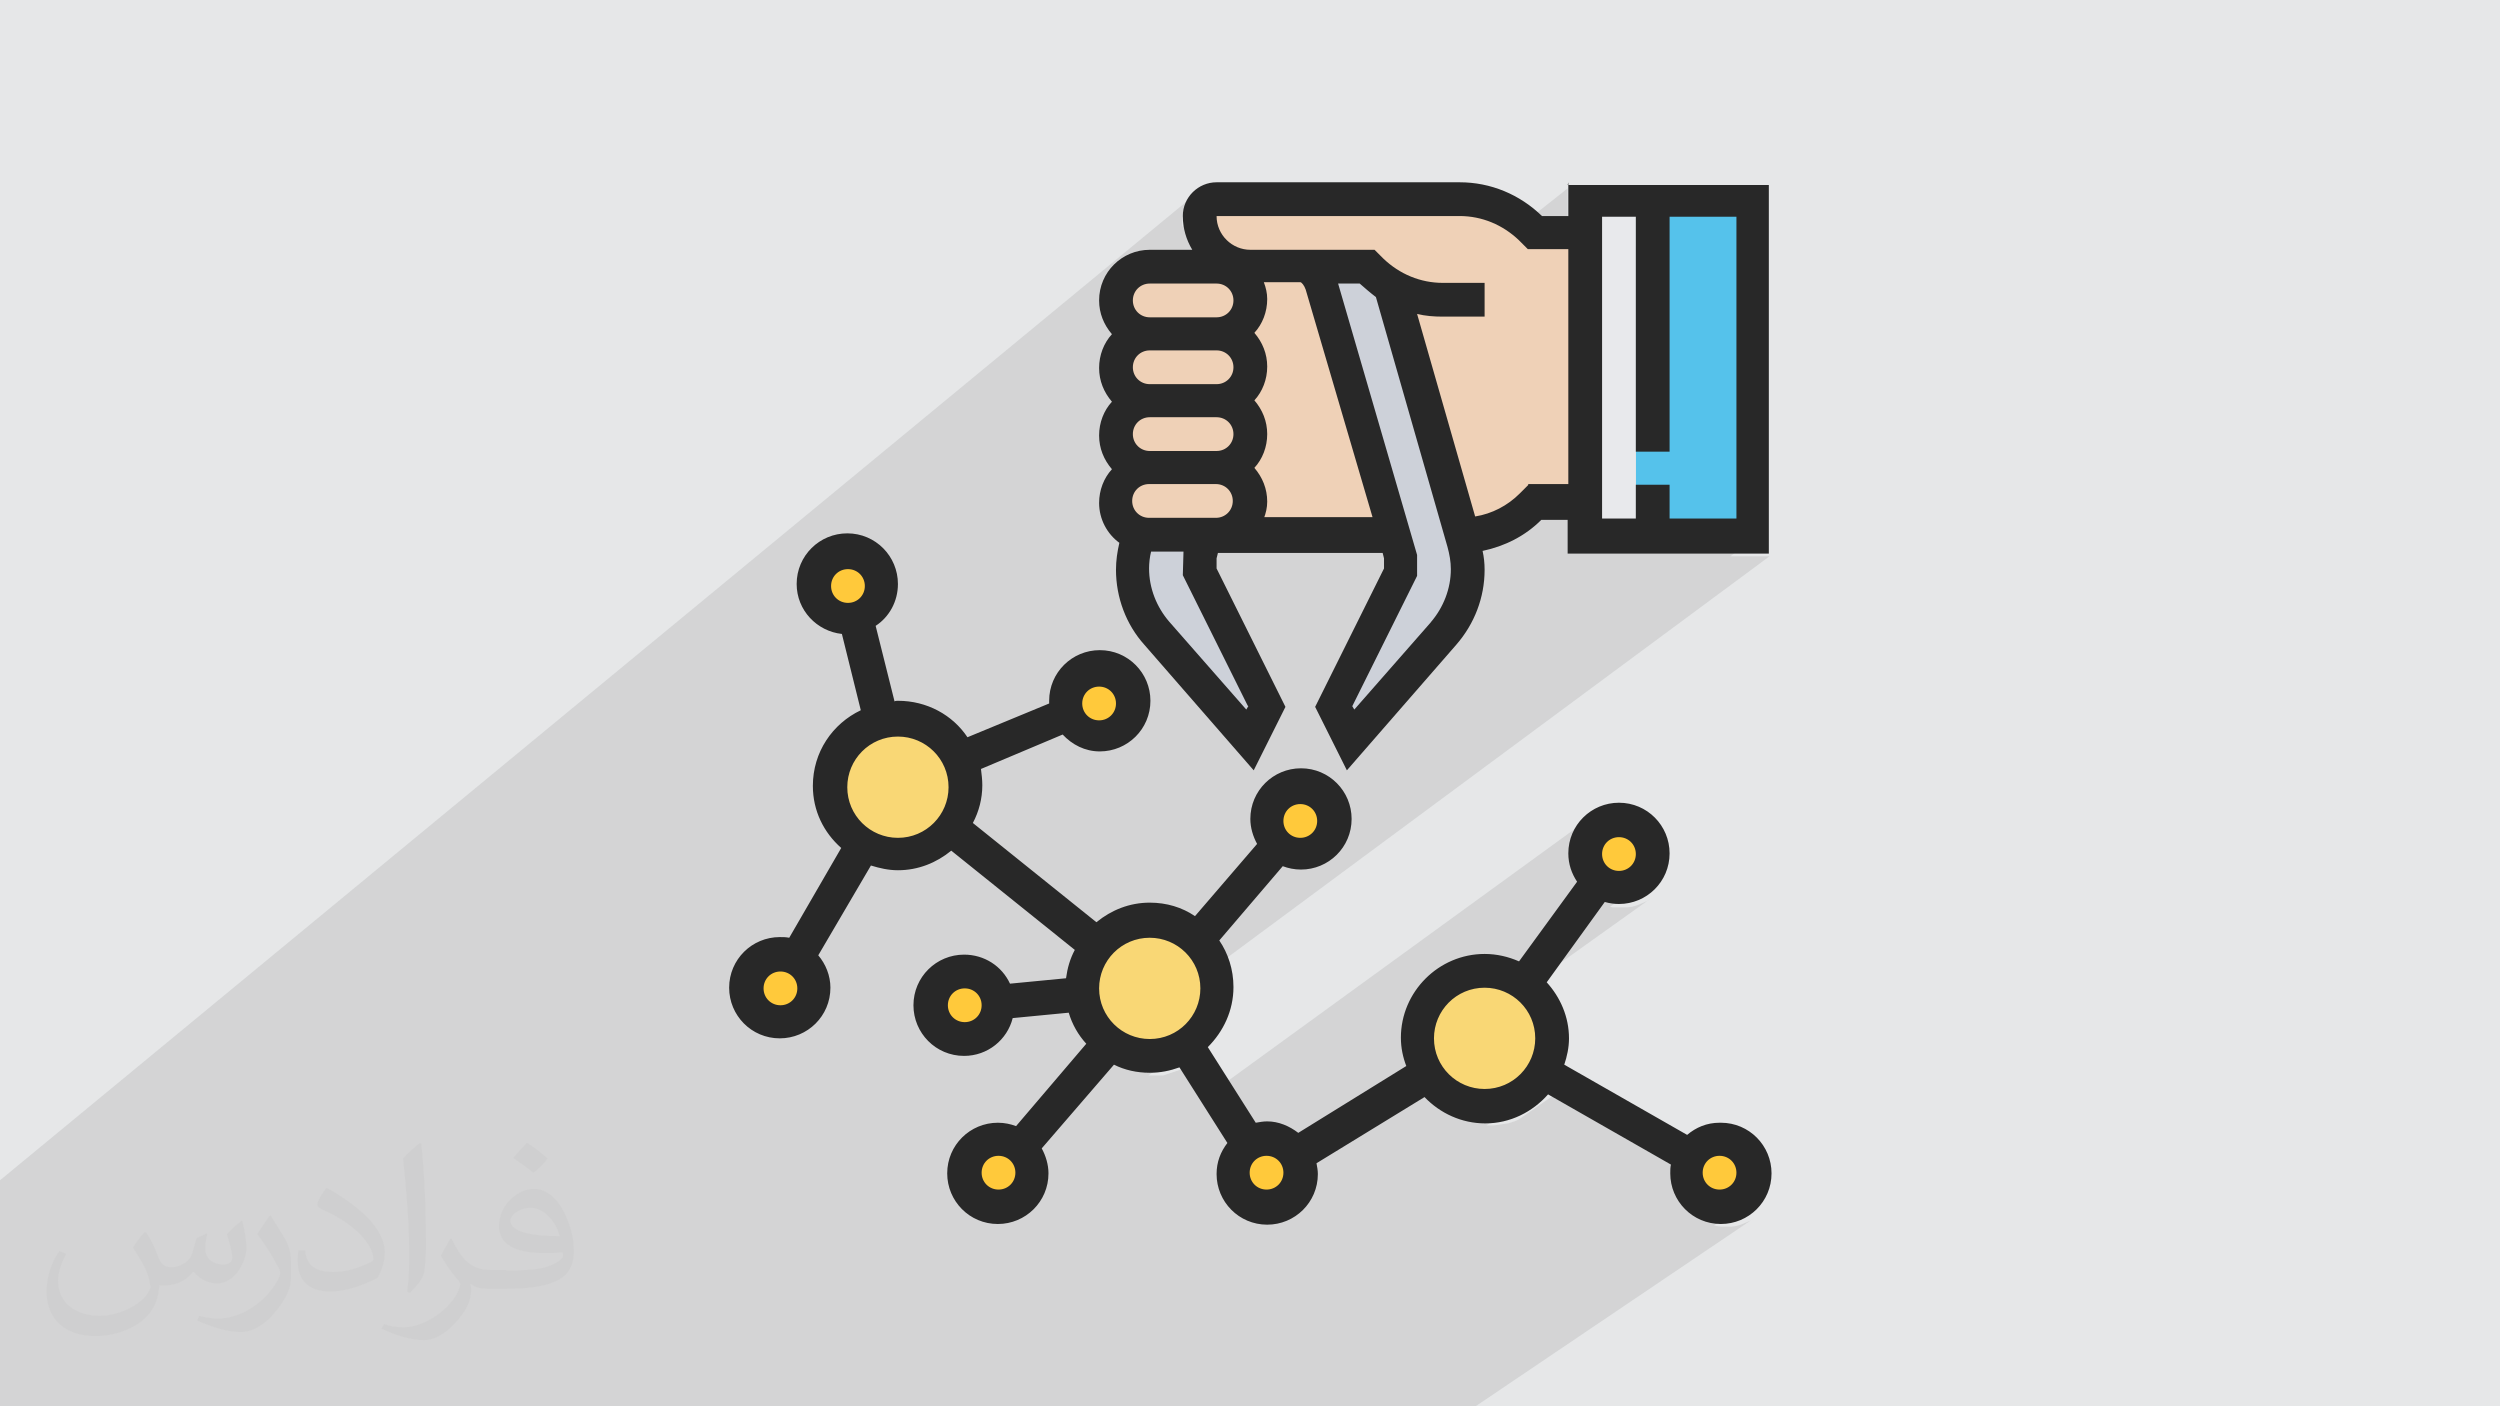
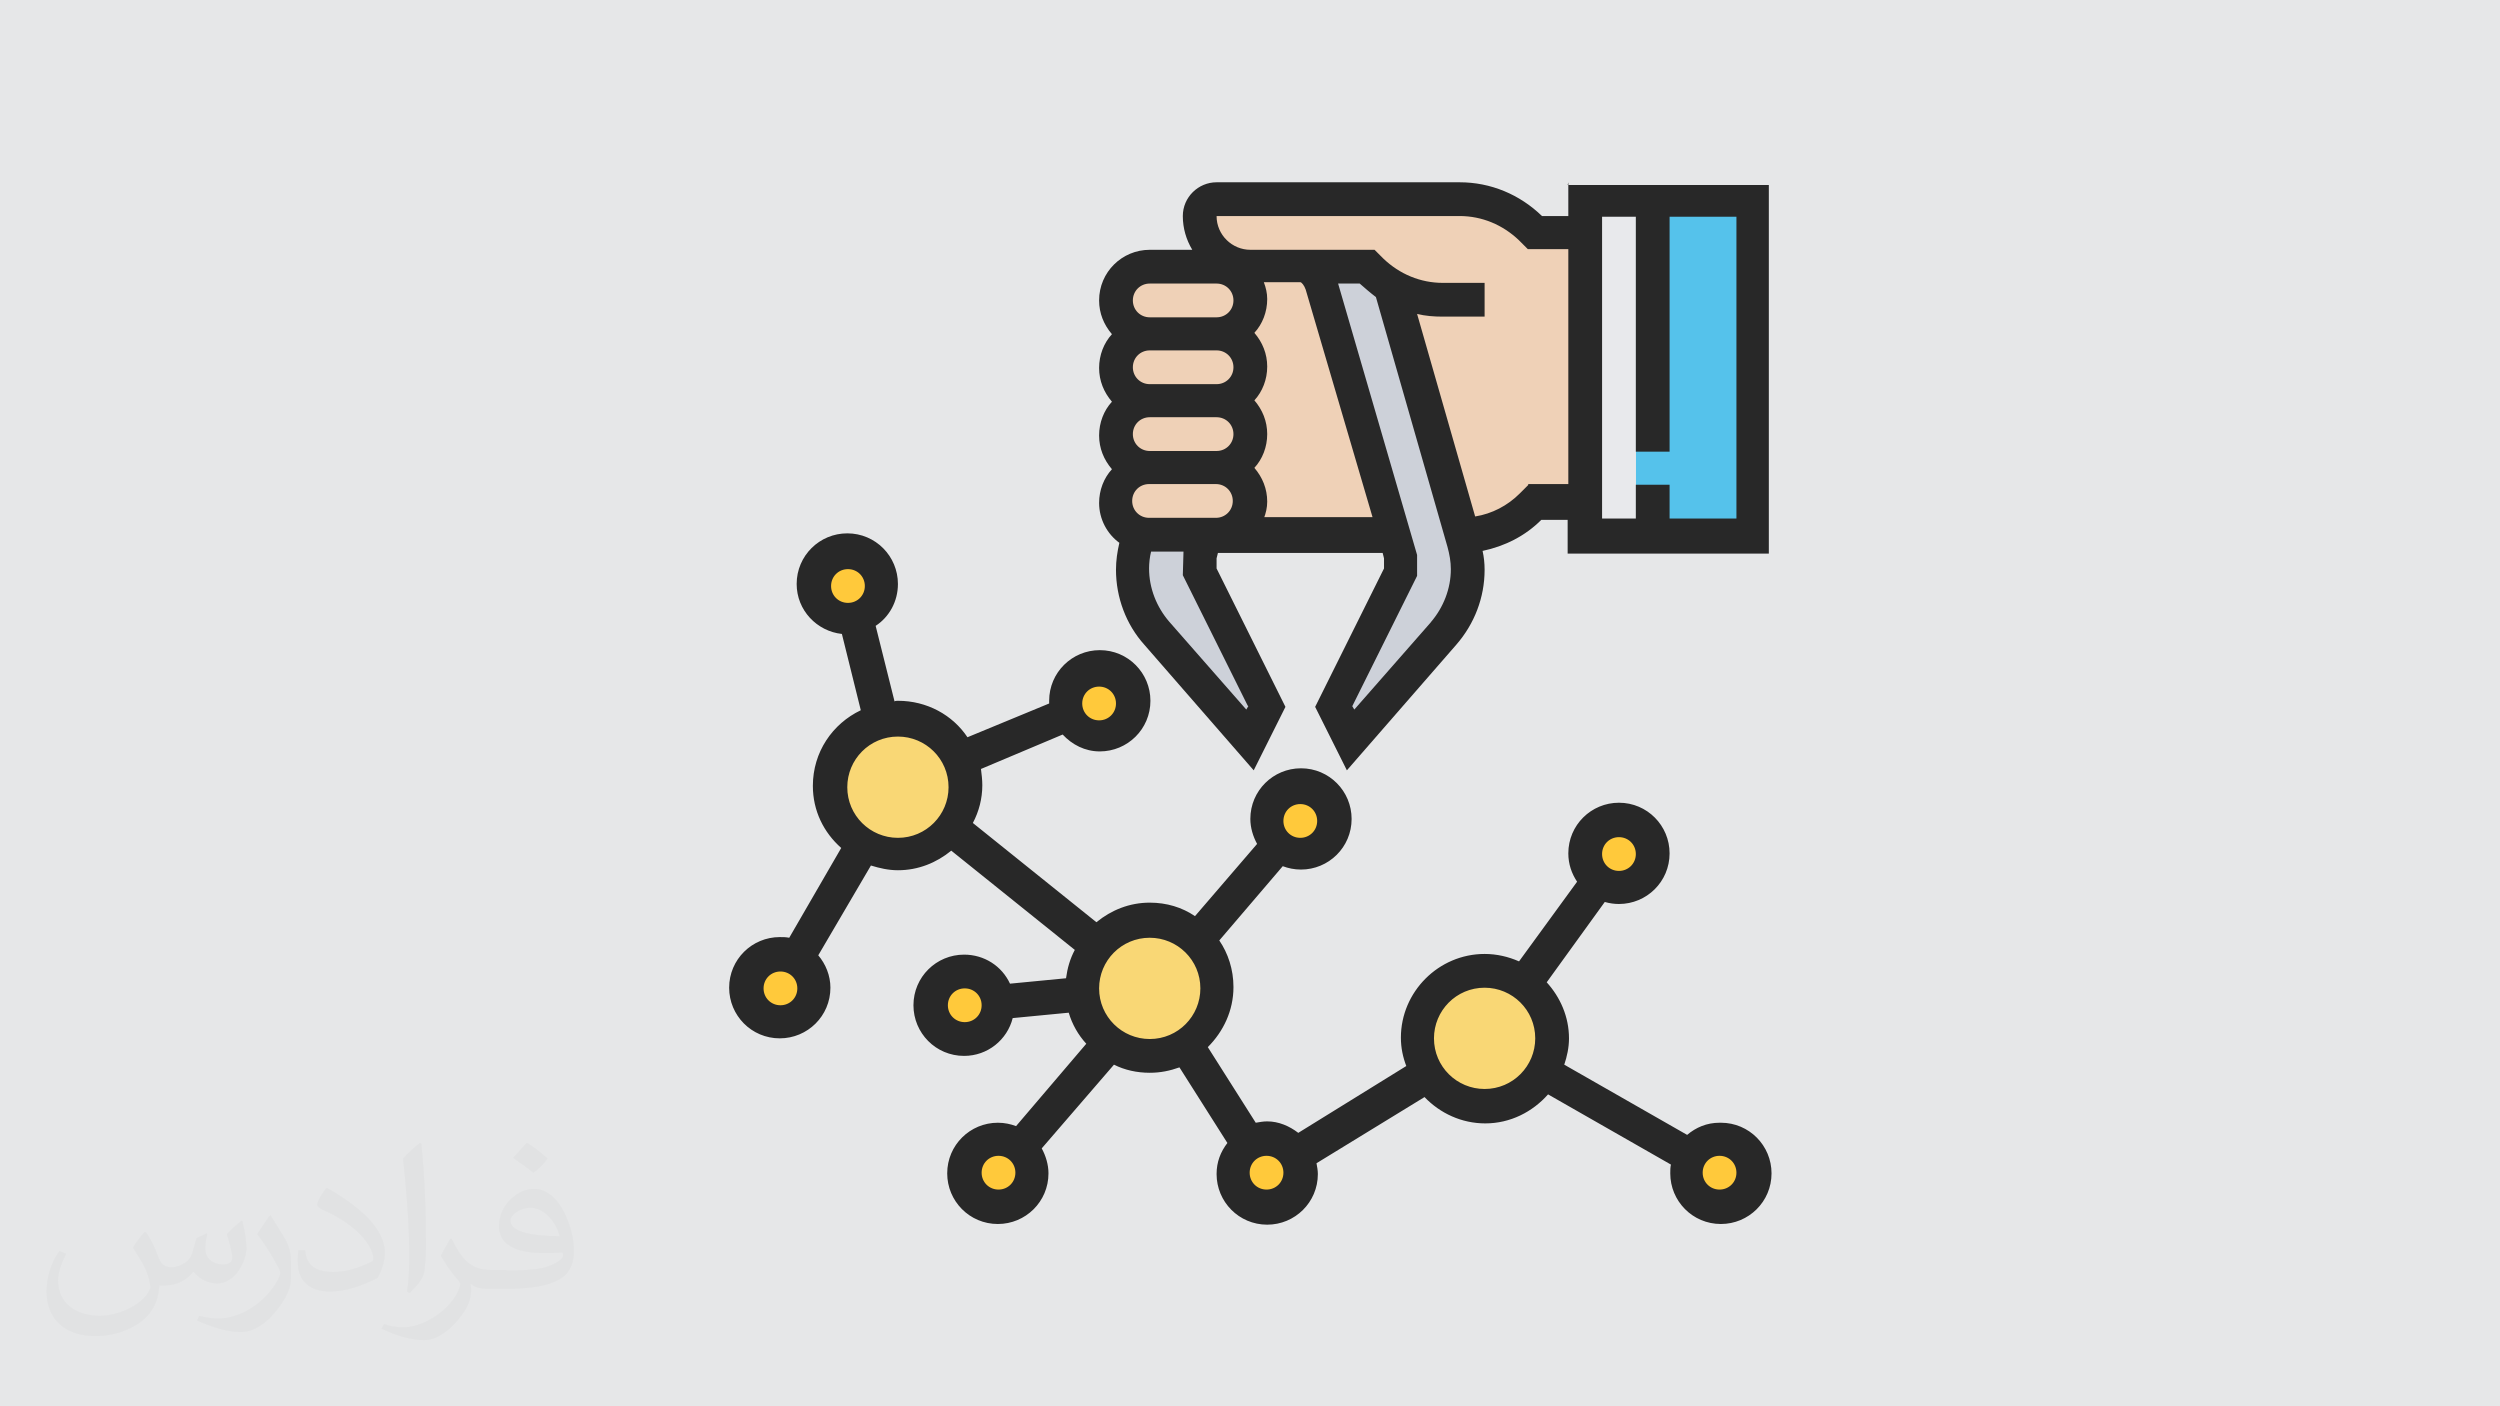
<svg xmlns="http://www.w3.org/2000/svg" xml:space="preserve" width="3.703in" height="2.083in" version="1.1" style="shape-rendering:geometricPrecision; text-rendering:geometricPrecision; image-rendering:optimizeQuality; fill-rule:evenodd; clip-rule:evenodd" viewBox="0 0 3703 2083" enable-background="new 0 0 512 512">
  <defs>
    <style type="text/css">
   
    .fil0 {fill:#E6E7E8}
    .fil6 {fill:#FFC93B;fill-rule:nonzero}
    .fil7 {fill:#F9D775;fill-rule:nonzero}
    .fil4 {fill:#EFD1B7;fill-rule:nonzero}
    .fil3 {fill:#E8E9EC;fill-rule:nonzero}
    .fil5 {fill:#CDD1D9;fill-rule:nonzero}
    .fil2 {fill:#55C2EB;fill-rule:nonzero}
    .fil8 {fill:#282828;fill-rule:nonzero}
    .fil9 {fill:#373435;fill-opacity:0.031}
    .fil1 {fill:#373435;fill-opacity:0.102}
   
  </style>
  </defs>
  <g id="Layer_x0020_1">
    <polygon class="fil0" points="0,0 3703,0 3703,2083 0,2083 " />
-     <path class="fil1" d="M808 2083l-4 0 -2 0 -2 0 -2 0 -1 0 -10 0 -4 0 -8 0 -7 0 -9 0 -7 0 -1 0 -8 0 -6 0 -1 0 0 0 -2 0 -5 0 -8 0 -1 0 -2 0 -5 0 -6 0 -2 0 -7 0 -3 0 -4 0 -2 0 -8 0 -4 0 -2 0 0 0 -2 0 -20 0 -5 0 -7 0 0 0 -9 0 -12 0 -1 0 -7 0 -5 0 -1 0 -2 0 -8 0 -6 0 -7 0 -1 0 -10 0 -7 0 -3 0 -5 0 -2 0 -2 0 -21 0 -1 0 -5 0 -5 0 -4 0 -22 0 -5 0 -6 0 -5 0 0 0 0 0 -10 0 -5 0 -2 0 -7 0 -10 0 -12 0 0 0 -2 0 -15 0 -11 0 -3 0 -4 0 -5 0 -1 0 -7 0 -10 0 -14 0 -15 0 0 0 0 0 -11 0 -3 0 -5 0 -2 0 -7 0 0 0 -7 0 -2 0 -5 0 -6 0 -1 0 -10 0 -5 0 -1 0 -1 0 -6 0 -4 0 -3 0 -3 0 -11 0 -3 0 -2 0 -2 0 0 0 -2 0 0 0 -2 0 -16 0 -5 0 -2 0 -2 0 -1 0 -21 0 -1 0 -4 0 -10 0 -3 0 -2 0 -5 0 -10 0 -10 0 -2 0 0 0 -8 0 -5 0 -3 0 -4 0 -18 0 -4 0 -3 0 -5 0 -1 0 -2 0 0 0 -1 0 -6 0 -3 0 -12 0 -1 0 -5 0 -2 0 -5 0 -3 0 -2 0 -3 0 -3 0 -1 0 -4 0 -1 0 -3 0 -1 0 -2 0 -9 0 -4 0 -3 0 -6 0 -16 0 0 -4 0 -5 0 -1 0 -1 0 -2 0 -1 0 0 0 0 0 -5 0 -9 0 -5 0 -3 0 0 0 -3 0 -5 0 -4 0 -3 0 -1 0 -2 0 -5 0 -1 0 -3 0 -1 0 0 0 -3 0 -6 0 -8 0 -4 0 -4 0 -1 0 -5 0 -7 0 -1 0 0 0 -7 0 -5 0 -3 0 -1 0 -3 0 -4 0 -1 0 0 0 -4 0 -1 0 -3 0 -1 0 -6 0 0 0 -1 0 -4 0 -1 0 -1 0 -11 0 -6 0 -5 0 -5 0 -2 0 -3 0 -7 0 -8 0 -3 0 -1 0 -5 0 -1 0 0 0 -2 0 -8 0 -1 0 -7 0 -9 0 -1 0 -2 0 -7 0 -3 0 -12 0 -2 0 -8 0 -7 0 0 0 -2 0 -16 0 -2 0 -1 0 -9 0 -8 0 -12 0 -9 1770 -1460 -4 3 -3 4 -3 4 -2 4 -2 4 -2 5 -1 5 -1 5 0 5 0 3 0 3 0 2 35 -29 -4 3 -3 4 -2 4 -1 5 -1 5 0 4 0 4 0 4 1 4 1 3 23 -18 0 5 1 5 1 5 2 5 2 4 2 4 3 4 3 4 4 3 4 3 4 2 4 2 5 2 5 1 5 1 5 0 184 0 13 13 4 4 5 4 5 4 5 4 5 3 5 3 5 3 6 2 6 2 6 2 6 2 6 1 6 1 6 1 6 0 5 0 188 -149 0 44 25 -20 0 44 25 -20 18 0 32 -25 0 25 0 39 50 -39 99 0 0 447 -33 25 58 0 -33 25 58 0 -958 709 4 2 7 3 7 3 7 2 7 1 8 0 8 0 7 -1 7 -2 7 -3 7 -3 6 -4 -51 37 1 0 4 0 4 0 4 0 4 0 4 0 4 0 4 -1 3 -1 3 -1 3 -1 3 -1 3 -1 3 -1 3 -1 3 -2 3 -2 3 -2 3 -2 5 -3 -60 44 1 0 3 0 3 0 3 0 3 0 3 0 3 0 3 0 3 -1 3 -1 3 -1 3 -1 3 -1 3 -1 3 -1 3 -1 3 -1 29 46 581 -422 -6 4 -5 5 -5 5 -4 6 -4 6 -3 7 -3 7 -2 7 -1 7 0 0 46 -34 -4 3 -4 3 -3 4 -3 4 -2 4 -2 4 -2 5 -1 5 -1 5 0 5 0 5 35 -26 -4 3 -3 4 -2 4 -1 5 -1 5 1 5 1 5 2 4 3 4 4 3 4 2 5 1 5 1 5 -1 5 -1 4 -2 -34 25 1 1 4 1 4 1 4 1 4 0 4 0 5 0 5 -1 5 -1 5 -2 4 -2 4 -2 -44 31 0 0 3 1 3 0 3 0 3 0 3 0 3 0 8 0 7 -1 7 -2 7 -3 7 -3 6 -4 -314 224 0 3 2 7 3 7 3 7 4 6 4 6 5 5 5 5 6 4 6 4 7 3 7 3 7 2 7 1 8 0 8 0 7 -1 7 -2 7 -3 7 -3 6 -4 -52 37 4 0 7 0 7 0 7 -1 7 -1 6 -2 6 -2 6 -2 6 -3 6 -3 5 -3 -60 42 4 0 7 0 7 -1 7 -1 7 -1 6 -2 6 -2 4 -2 49 -34 161 92 54 -37 -3 2 -3 2 -2 2 -45 31 21 12 0 2 0 2 0 0 49 -33 -5 4 -5 4 -4 5 -4 5 -2 3 -1 3 -1 3 -1 3 -1 3 -1 3 0 3 0 3 0 4 36 -24 -4 3 -3 4 -2 4 -1 5 -1 5 1 5 1 5 2 4 3 4 4 3 4 2 5 1 5 1 5 -1 5 -1 4 -2 -35 24 2 1 5 2 5 1 5 1 5 0 5 0 5 -1 5 -1 5 -2 4 -2 4 -2 -46 31 3 1 7 1 8 0 8 0 7 -1 7 -2 7 -3 7 -3 6 -4 -422 285 -22 0 -21 0 -15 0 -28 0 -7 0 -59 0 -19 0 -5 0 -24 0 -4 0 -8 0 -5 0 -36 0 -1 0 -275 0 -6 0 -31 0 -4 0 -30 0 -11 0 -22 0 -17 0 -23 0 -19 0 -13 0 -2 0 -19 0 -8 0 -8 0 -3 0 -42 0 -1 0 -12 0 -5 0 -5 0 -8 0 -7 0 -3 0 -1 0 -5 0 -2 0 -7 0 -6 0 -4 0 -3 0 -3 0 -8 0 -7 0 -7 0 -13 0 -1 0 -13 0 -20 0 -7 0 -9 0 -7 0 -23 0 -9 0 -39 0 -15 0 -23 0 -17 0 -16 0 -15 0 -10 0 -8 0 -13 0 -1 0 0 0 -30 0 -9 0 -2 0 -16 0 -4 0 -2 0 -2 0 -17 0 -7 0 -9 0 -11 0 -5 0 -24 0 -2 0 -5 0 -21 0 -1 0 -16 0 -15 0 0 0 -19 0zm1739 -421l0 0z" />
    <g id="_1950786693600">
      <polygon class="fil2" points="2492,793 2423,793 2423,297 2597,297 2597,793 " />
      <polygon class="fil3" points="2348,793 2423,793 2423,297 2348,297 " />
      <path class="fil4" d="M2061 424c-11,-6 -21,-14 -30,-23l-6 -6 -174 0c-11,0 -21,-2 -31,-7 -8,-4 -16,-9 -22,-15 -13,-13 -22,-32 -22,-53 0,-14 11,-25 25,-25l360 0c40,0 77,16 106,44l6 6 75 0 0 397 -75 0 -6 6c-27,27 -63,43 -102,44l0 0 -105 -369 0 0z" />
-       <path class="fil4" d="M1958 424l109 369 -265 0c27,0 50,-22 50,-50 0,-14 -5,-26 -15,-35 -9,-9 -21,-15 -35,-15 27,0 50,-22 50,-50 0,-14 -5,-26 -15,-35 -9,-9 -21,-15 -35,-15 27,0 50,-22 50,-50 0,-14 -5,-26 -15,-35 -9,-9 -21,-15 -35,-15 27,0 50,-22 50,-50 0,-14 -5,-26 -15,-35 -6,-6 -12,-10 -20,-12l4 -9c9,4 20,7 31,7l75 0c15,0 27,14 32,28z" />
+       <path class="fil4" d="M1958 424l109 369 -265 0c27,0 50,-22 50,-50 0,-14 -5,-26 -15,-35 -9,-9 -21,-15 -35,-15 27,0 50,-22 50,-50 0,-14 -5,-26 -15,-35 -9,-9 -21,-15 -35,-15 27,0 50,-22 50,-50 0,-14 -5,-26 -15,-35 -9,-9 -21,-15 -35,-15 27,0 50,-22 50,-50 0,-14 -5,-26 -15,-35 -6,-6 -12,-10 -20,-12l4 -9c9,4 20,7 31,7l75 0z" />
      <path class="fil4" d="M1837 510c9,9 15,21 15,35 0,27 -22,50 -50,50l-99 0c-14,0 -26,-5 -35,-15 -9,-9 -15,-21 -15,-35 0,-27 22,-50 50,-50l99 0c14,0 26,5 35,15z" />
      <path class="fil4" d="M1837 709c9,9 15,21 15,35 0,27 -22,50 -50,50l-99 0c-5,0 -11,-1 -16,-3 -7,-2 -14,-6 -19,-12 -9,-9 -15,-21 -15,-35 0,-27 22,-50 50,-50l99 0c14,0 26,5 35,15z" />
      <path class="fil4" d="M1837 609c9,9 15,21 15,35 0,27 -22,50 -50,50l-99 0c-14,0 -26,-5 -35,-15 -9,-9 -15,-21 -15,-35 0,-27 22,-50 50,-50l99 0c14,0 26,5 35,15z" />
      <path class="fil4" d="M1837 411c9,9 15,21 15,35 0,27 -22,50 -50,50l-99 0c-14,0 -26,-5 -35,-15 -9,-9 -15,-21 -15,-35 0,-27 22,-50 50,-50l99 0c5,0 10,1 15,2 8,2 15,7 20,12z" />
      <path class="fil5" d="M1777 848l99 199 -25 50 -138 -158c-23,-26 -36,-60 -36,-95 0,-13 2,-27 5,-40l4 -13c5,2 10,3 16,3l83 0 -9 30 0 25z" />
      <path class="fil5" d="M2169 803c3,13 5,26 5,40 0,35 -13,69 -36,95l-138 158 -25 -50 99 -199 0 -25 -9 -30 -109 -369c-4,-14 -17,-28 -32,-28l99 0 6 6c9,9 19,17 30,23l0 0 105 369 0 0 3 10z" />
      <path class="fil6" d="M2547 1687c27,0 50,22 50,50 0,27 -22,50 -50,50 -27,0 -50,-22 -50,-50 0,-9 2,-17 7,-25 8,-15 25,-25 43,-25z" />
      <path class="fil6" d="M2369 1305c-12,-9 -21,-24 -21,-40 0,-27 22,-50 50,-50 27,0 50,22 50,50 0,27 -22,50 -50,50 -11,0 -21,-3 -29,-9z" />
      <path class="fil7" d="M2299 1538c0,18 -5,35 -13,49 -17,30 -49,50 -86,50 -36,0 -67,-19 -84,-47 -9,-15 -15,-33 -15,-52 0,-55 44,-99 99,-99 22,0 42,7 58,19 25,18 41,47 41,80z" />
      <path class="fil6" d="M1926 1166c27,0 50,22 50,50 0,27 -22,50 -50,50 -12,0 -24,-4 -32,-12 -11,-9 -17,-23 -17,-38 0,-27 22,-50 50,-50z" />
      <path class="fil6" d="M1919 1711c5,8 7,17 7,26 0,27 -22,50 -50,50 -27,0 -50,-22 -50,-50 0,-18 9,-33 23,-42 8,-5 17,-8 27,-8 18,0 34,9 42,24z" />
      <path class="fil7" d="M1773 1394c18,18 29,43 29,70 0,35 -18,66 -46,84 -15,10 -34,16 -53,16 -22,0 -42,-7 -58,-19 -23,-16 -38,-42 -41,-72 0,-3 0,-6 0,-9 0,-23 8,-45 22,-62 18,-23 46,-37 77,-37 28,0 53,11 71,30z" />
      <path class="fil6" d="M1628 992c27,0 50,22 50,50 0,27 -22,50 -50,50 -21,0 -38,-13 -46,-31 -2,-6 -4,-12 -4,-19 0,-27 22,-50 50,-50z" />
      <path class="fil6" d="M1511 1700c11,9 17,23 17,38 0,27 -22,50 -50,50 -27,0 -50,-22 -50,-50 0,-27 22,-50 50,-50 12,0 24,4 32,12z" />
      <path class="fil6" d="M1479 1484c0,1 0,3 0,4 0,27 -22,50 -50,50 -27,0 -50,-22 -50,-50 0,-27 22,-50 50,-50 26,0 47,20 49,45z" />
      <path class="fil7" d="M1422 1128c5,12 8,25 8,38 0,23 -8,45 -22,62 -18,23 -46,37 -77,37 -18,0 -35,-5 -50,-14 -30,-17 -49,-49 -49,-86 0,-46 32,-86 75,-96 8,-2 16,-3 24,-3 41,0 77,25 92,61z" />
      <path class="fil6" d="M1256 818c27,0 50,22 50,50 0,23 -16,43 -38,48 -4,1 -8,1 -12,1 -27,0 -50,-22 -50,-50 0,-27 22,-50 50,-50z" />
      <path class="fil6" d="M1181 1421c15,9 25,25 25,43 0,27 -22,50 -50,50 -27,0 -50,-22 -50,-50 0,-27 22,-50 50,-50 9,0 18,2 25,7z" />
      <path class="fil8" d="M2547 1762c-14,0 -25,-11 -25,-25 0,-14 11,-25 25,-25 14,0 25,11 25,25 0,14 -11,25 -25,25zm-348 -149c-41,0 -75,-33 -75,-75 0,-41 33,-75 75,-75 41,0 75,33 75,75 0,41 -33,75 -75,75zm199 -373c14,0 25,11 25,25 0,14 -11,25 -25,25 -14,0 -25,-11 -25,-25 0,-14 11,-25 25,-25zm-522 522c-14,0 -25,-11 -25,-25 0,-14 11,-25 25,-25 14,0 25,11 25,25 0,14 -11,25 -25,25zm-248 -298c0,-41 33,-75 75,-75 41,0 75,33 75,75 0,41 -33,75 -75,75 -41,0 -75,-33 -75,-75zm-149 298c-14,0 -25,-11 -25,-25 0,-14 11,-25 25,-25 14,0 25,11 25,25 0,14 -11,25 -25,25zm-50 -248c-14,0 -25,-11 -25,-25 0,-14 11,-25 25,-25 14,0 25,11 25,25 0,14 -11,25 -25,25zm-99 -273c-41,0 -75,-33 -75,-75 0,-41 33,-75 75,-75 41,0 75,33 75,75 0,41 -33,75 -75,75zm596 -50c14,0 25,11 25,25 0,14 -11,25 -25,25 -14,0 -25,-11 -25,-25 0,-14 11,-25 25,-25zm-770 298c-14,0 -25,-11 -25,-25 0,-14 11,-25 25,-25 14,0 25,11 25,25 0,14 -11,25 -25,25zm75 -621c0,-14 11,-25 25,-25 14,0 25,11 25,25 0,14 -11,25 -25,25 -14,0 -25,-11 -25,-25zm397 149c14,0 25,11 25,25 0,14 -11,25 -25,25 -14,0 -25,-11 -25,-25 0,-14 11,-25 25,-25zm919 646c-19,0 -35,7 -48,18l-182 -104c4,-12 7,-25 7,-39 0,-32 -13,-61 -33,-83l86 -119c7,2 14,3 21,3 41,0 75,-33 75,-75 0,-41 -33,-75 -75,-75 -41,0 -75,33 -75,75 0,16 5,30 13,42l-86 118c-16,-7 -33,-11 -51,-11 -68,0 -124,56 -124,124 0,15 3,29 8,42l-160 99c-13,-10 -29,-17 -46,-17 -6,0 -11,1 -17,2l-71 -112c23,-23 38,-54 38,-89 0,-26 -8,-50 -21,-69l94 -110c8,3 17,5 27,5 41,0 75,-33 75,-75 0,-41 -33,-75 -75,-75 -41,0 -75,33 -75,75 0,13 4,26 10,37l-92 107c-19,-13 -42,-20 -67,-20 -30,0 -57,11 -79,29l-183 -147c9,-17 14,-36 14,-56 0,-8 -1,-16 -2,-24l121 -51c14,15 33,25 55,25 41,0 75,-33 75,-75 0,-41 -33,-75 -75,-75 -41,0 -75,33 -75,75 0,1 0,3 0,4l-121 50c-22,-33 -60,-54 -103,-54 -2,0 -4,0 -5,1l-28 -112c20,-13 33,-36 33,-62 0,-41 -33,-75 -75,-75 -41,0 -75,33 -75,75 0,39 30,70 67,74l28 113c-42,20 -71,62 -71,112 0,37 16,69 42,92l-77 133c-5,-1 -9,-1 -14,-1 -41,0 -75,33 -75,75 0,41 33,75 75,75 41,0 75,-33 75,-75 0,-18 -7,-35 -18,-48l78 -133c13,4 26,7 40,7 30,0 57,-11 79,-29l183 147c-7,13 -11,27 -13,42l-83 8c-12,-26 -38,-43 -68,-43 -41,0 -75,33 -75,75 0,41 33,75 75,75 35,0 64,-24 72,-56l83 -8c5,17 14,33 26,46l-104 122c-8,-3 -17,-5 -27,-5 -41,0 -75,33 -75,75 0,41 33,75 75,75 41,0 75,-33 75,-75 0,-13 -4,-26 -10,-37l107 -124c16,8 34,12 53,12 16,0 30,-3 44,-8l71 112c-10,13 -16,28 -16,46 0,41 33,75 75,75 41,0 75,-33 75,-75 0,-5 -1,-11 -2,-16l160 -98c23,24 55,39 90,39 37,0 70,-17 93,-43l182 104c-1,4 -1,9 -1,13 0,41 33,75 75,75 41,0 75,-33 75,-75 0,-41 -33,-75 -75,-75l0 0z" />
      <path class="fil8" d="M2572 768l-99 0 0 -50 -50 0 0 50 -50 0 0 -447 50 0 0 348 50 0 0 -348 99 0 0 447zm-308 -50l-13 13c-18,18 -41,30 -66,34l-86 -300c12,3 25,4 38,4l62 0 0 -50 -62 0c-33,0 -64,-13 -88,-36l-13 -13 -184 0c-27,0 -50,-22 -50,-50l360 0c33,0 64,13 88,36l13 13 60 0 0 348 -60 0zm-144 203l-114 130 -3 -5 96 -193 0 -31 -117 -402 32 0c8,7 16,14 24,20l106 370c3,11 5,22 5,33 0,29 -11,57 -30,79l0 0zm-248 -153c3,-8 5,-16 5,-25 0,-19 -7,-36 -19,-50 12,-13 19,-31 19,-50 0,-19 -7,-36 -19,-50 12,-13 19,-31 19,-50 0,-19 -7,-36 -19,-50 12,-13 19,-31 19,-50 0,-9 -2,-17 -5,-25l54 0c2,0 6,5 8,11l99 337 -161 0zm-23 278l-3 5 -114 -130c-19,-22 -30,-50 -30,-79 0,-8 1,-17 3,-25l48 0 -1 35 96 193zm-146 -626l99 0c14,0 25,11 25,25 0,14 -11,25 -25,25l-99 0c-14,0 -25,-11 -25,-25 0,-14 11,-25 25,-25zm-25 124c0,-14 11,-25 25,-25l99 0c14,0 25,11 25,25 0,14 -11,25 -25,25l-99 0c-14,0 -25,-11 -25,-25zm0 99c0,-14 11,-25 25,-25l99 0c14,0 25,11 25,25 0,14 -11,25 -25,25l-99 0c-14,0 -25,-11 -25,-25zm99 124l-75 0c-14,0 -25,-11 -25,-25 0,-14 11,-25 25,-25l99 0c14,0 25,11 25,25 0,14 -11,25 -25,25l-25 0zm546 -497l0 50 -39 0c-33,-32 -76,-50 -122,-50l-360 0c-27,0 -50,22 -50,50 0,18 5,35 14,50l-63 0c-41,0 -75,33 -75,75 0,19 7,36 19,50 -12,13 -19,31 -19,50 0,19 7,36 19,50 -12,13 -19,31 -19,50 0,19 7,36 19,50 -12,13 -19,31 -19,50 0,24 12,46 30,59 -3,13 -5,26 -5,40 0,41 15,81 42,111l162 186 47 -94 -102 -205 0 -15 2 -8 244 0 2 8 0 15 -102 205 47 94 162 -186c27,-31 42,-70 42,-111 0,-10 -1,-19 -3,-28 33,-7 63,-22 87,-46l39 0 0 50 298 0 0 -546 -298 0z" />
    </g>
  </g>
  <g id="Layer_x0020_1_0">
    <path class="fil9" d="M217 1826c7,11 12,21 16,32 3,7 5,19 21,19 5,0 11,-1 17,-5 7,-3 12,-9 14,-17l6 -21 15 -7 1 1c-2,8 -3,16 -3,21 0,18 15,24 27,24 7,0 13,-3 13,-10 0,-8 -4,-22 -8,-35 7,-7 14,-14 22,-20l1 1c4,15 6,30 6,40 0,10 -4,20 -8,27 -7,14 -20,25 -36,25 -12,0 -25,-6 -34,-17l-1 0c-9,11 -22,20 -43,20l-7 0c-1,14 -4,24 -9,33 -13,25 -50,42 -85,42 -49,0 -73,-28 -73,-66 0,-23 8,-45 19,-60l10 4c-7,14 -12,27 -12,40 0,35 29,52 62,52 30,0 68,-19 75,-42 -3,-25 -12,-36 -26,-59 4,-7 10,-15 17,-23l1 0 0 0 2 1zm564 -133c10,6 20,14 30,23 -6,8 -12,15 -21,21 -10,-8 -20,-15 -30,-22 7,-8 14,-15 20,-22l0 0 1 0zm5 96c-17,0 -30,11 -30,19 0,17 33,23 73,23 -5,-20 -22,-42 -43,-42zm-37 93c22,0 41,-1 55,-4 16,-4 30,-12 30,-18 0,-1 0,-3 -1,-5 -9,1 -19,1 -29,1 -29,0 -52,-7 -61,-23 -2,-5 -4,-10 -4,-16 0,-16 7,-32 19,-42 10,-9 21,-14 33,-14 20,0 37,16 48,42 6,14 11,30 11,51 0,14 -4,25 -12,34 -16,15 -45,21 -90,21l-20 0 0 0 -5 0c-11,0 -19,-2 -25,-7l-1 0c0,3 1,5 1,7 0,10 -3,23 -10,33 -20,30 -42,43 -60,43 -19,0 -42,-7 -63,-17l4 -7c7,3 16,5 29,5 34,0 78,-33 84,-64 -1,-3 -3,-6 -7,-10 -10,-12 -16,-22 -22,-32 5,-10 10,-18 14,-25l2 0c14,29 28,46 57,46l5 0 0 0 21 0 0 0 -3 1zm-146 31c2,-14 3,-29 3,-43l0 -21c0,-39 -5,-96 -9,-133 7,-8 17,-17 25,-23l2 1c5,47 7,101 7,151 0,13 -1,26 -2,35 -1,12 -8,21 -22,35l-3 -1 0 0 -1 -1zm-151 -62c1,18 10,33 41,33 20,0 36,-5 55,-14 3,-1 5,-3 5,-5 0,-12 -9,-27 -24,-41 -14,-13 -34,-25 -51,-32 -6,-3 -8,-5 -8,-8 0,-5 7,-16 13,-24l2 0c20,11 43,27 60,44 15,16 25,33 25,51 0,13 -4,26 -11,38 -22,11 -46,20 -70,20 -29,0 -48,-14 -48,-45 0,-3 0,-9 1,-16l10 0 0 0 0 -1zm-52 -52l18 29c7,11 13,22 13,41l0 24c0,19 -12,39 -32,60 -15,14 -29,20 -42,20 -19,0 -40,-6 -65,-17l3 -7c8,2 17,4 28,4 36,0 72,-26 89,-58 2,-4 3,-7 3,-9 0,-4 -2,-8 -4,-11 -9,-17 -19,-33 -30,-47 6,-9 12,-18 18,-27l1 0 0 0 0 -2z" />
  </g>
</svg>